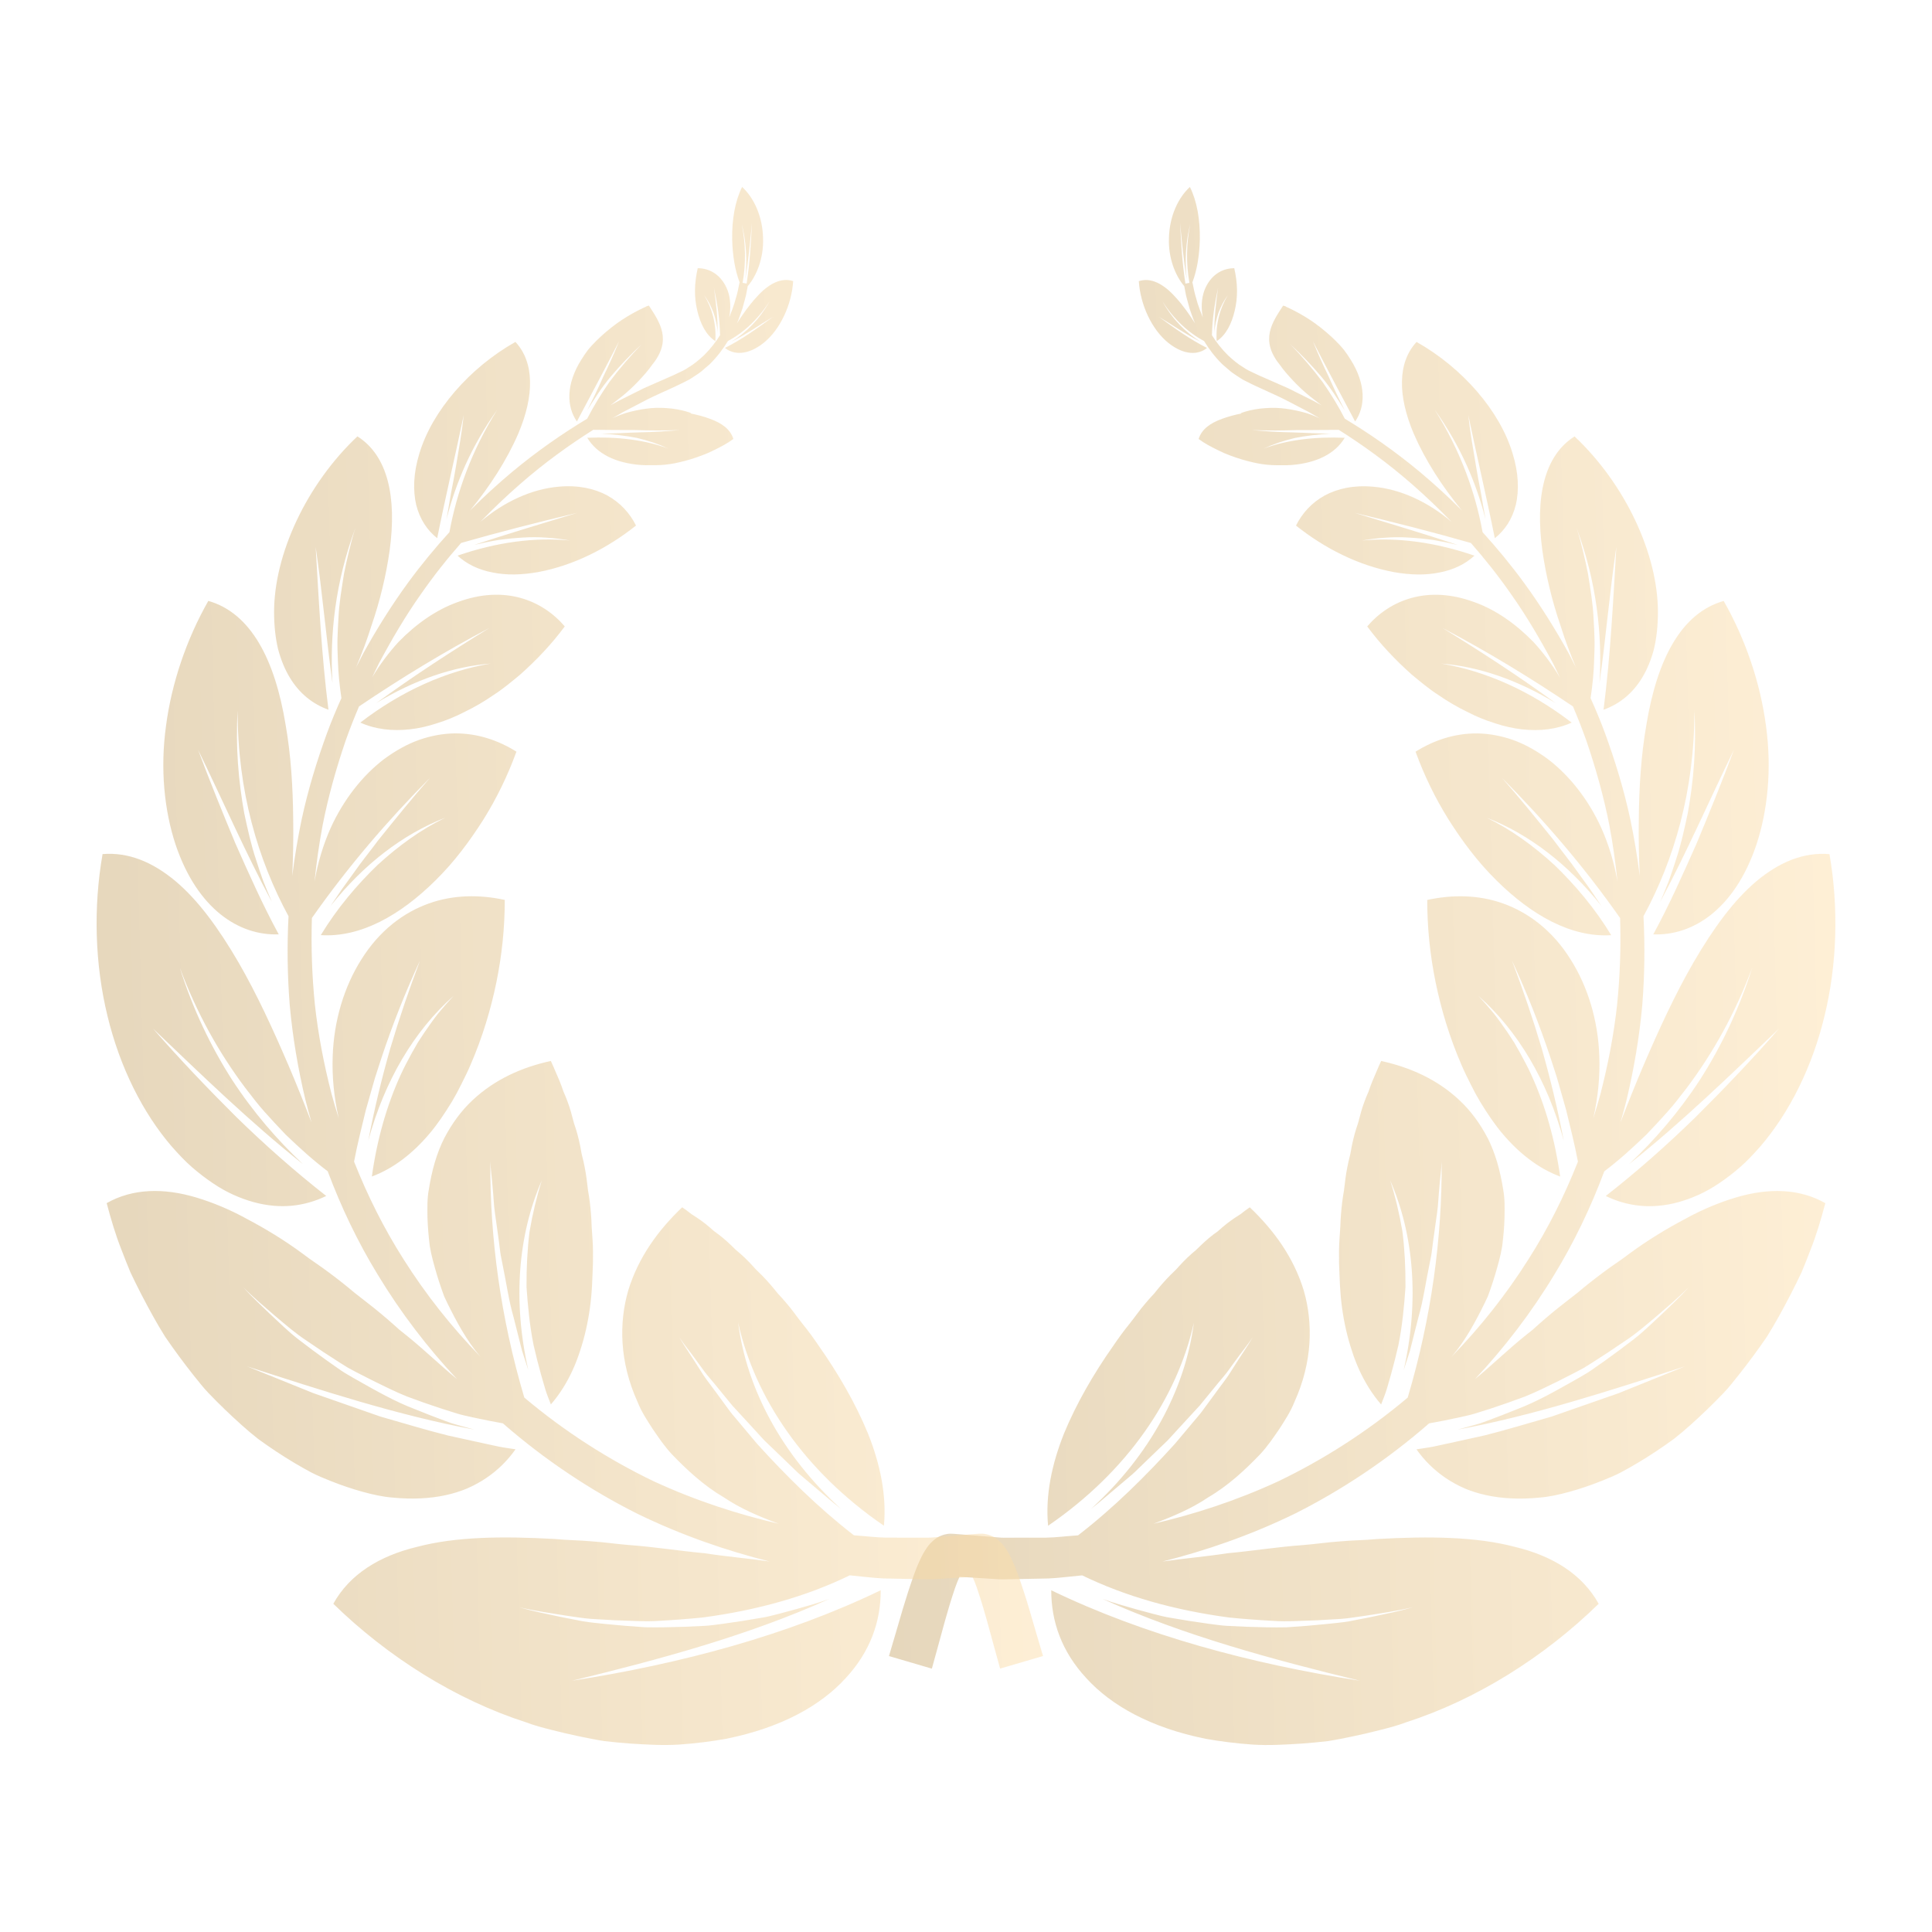
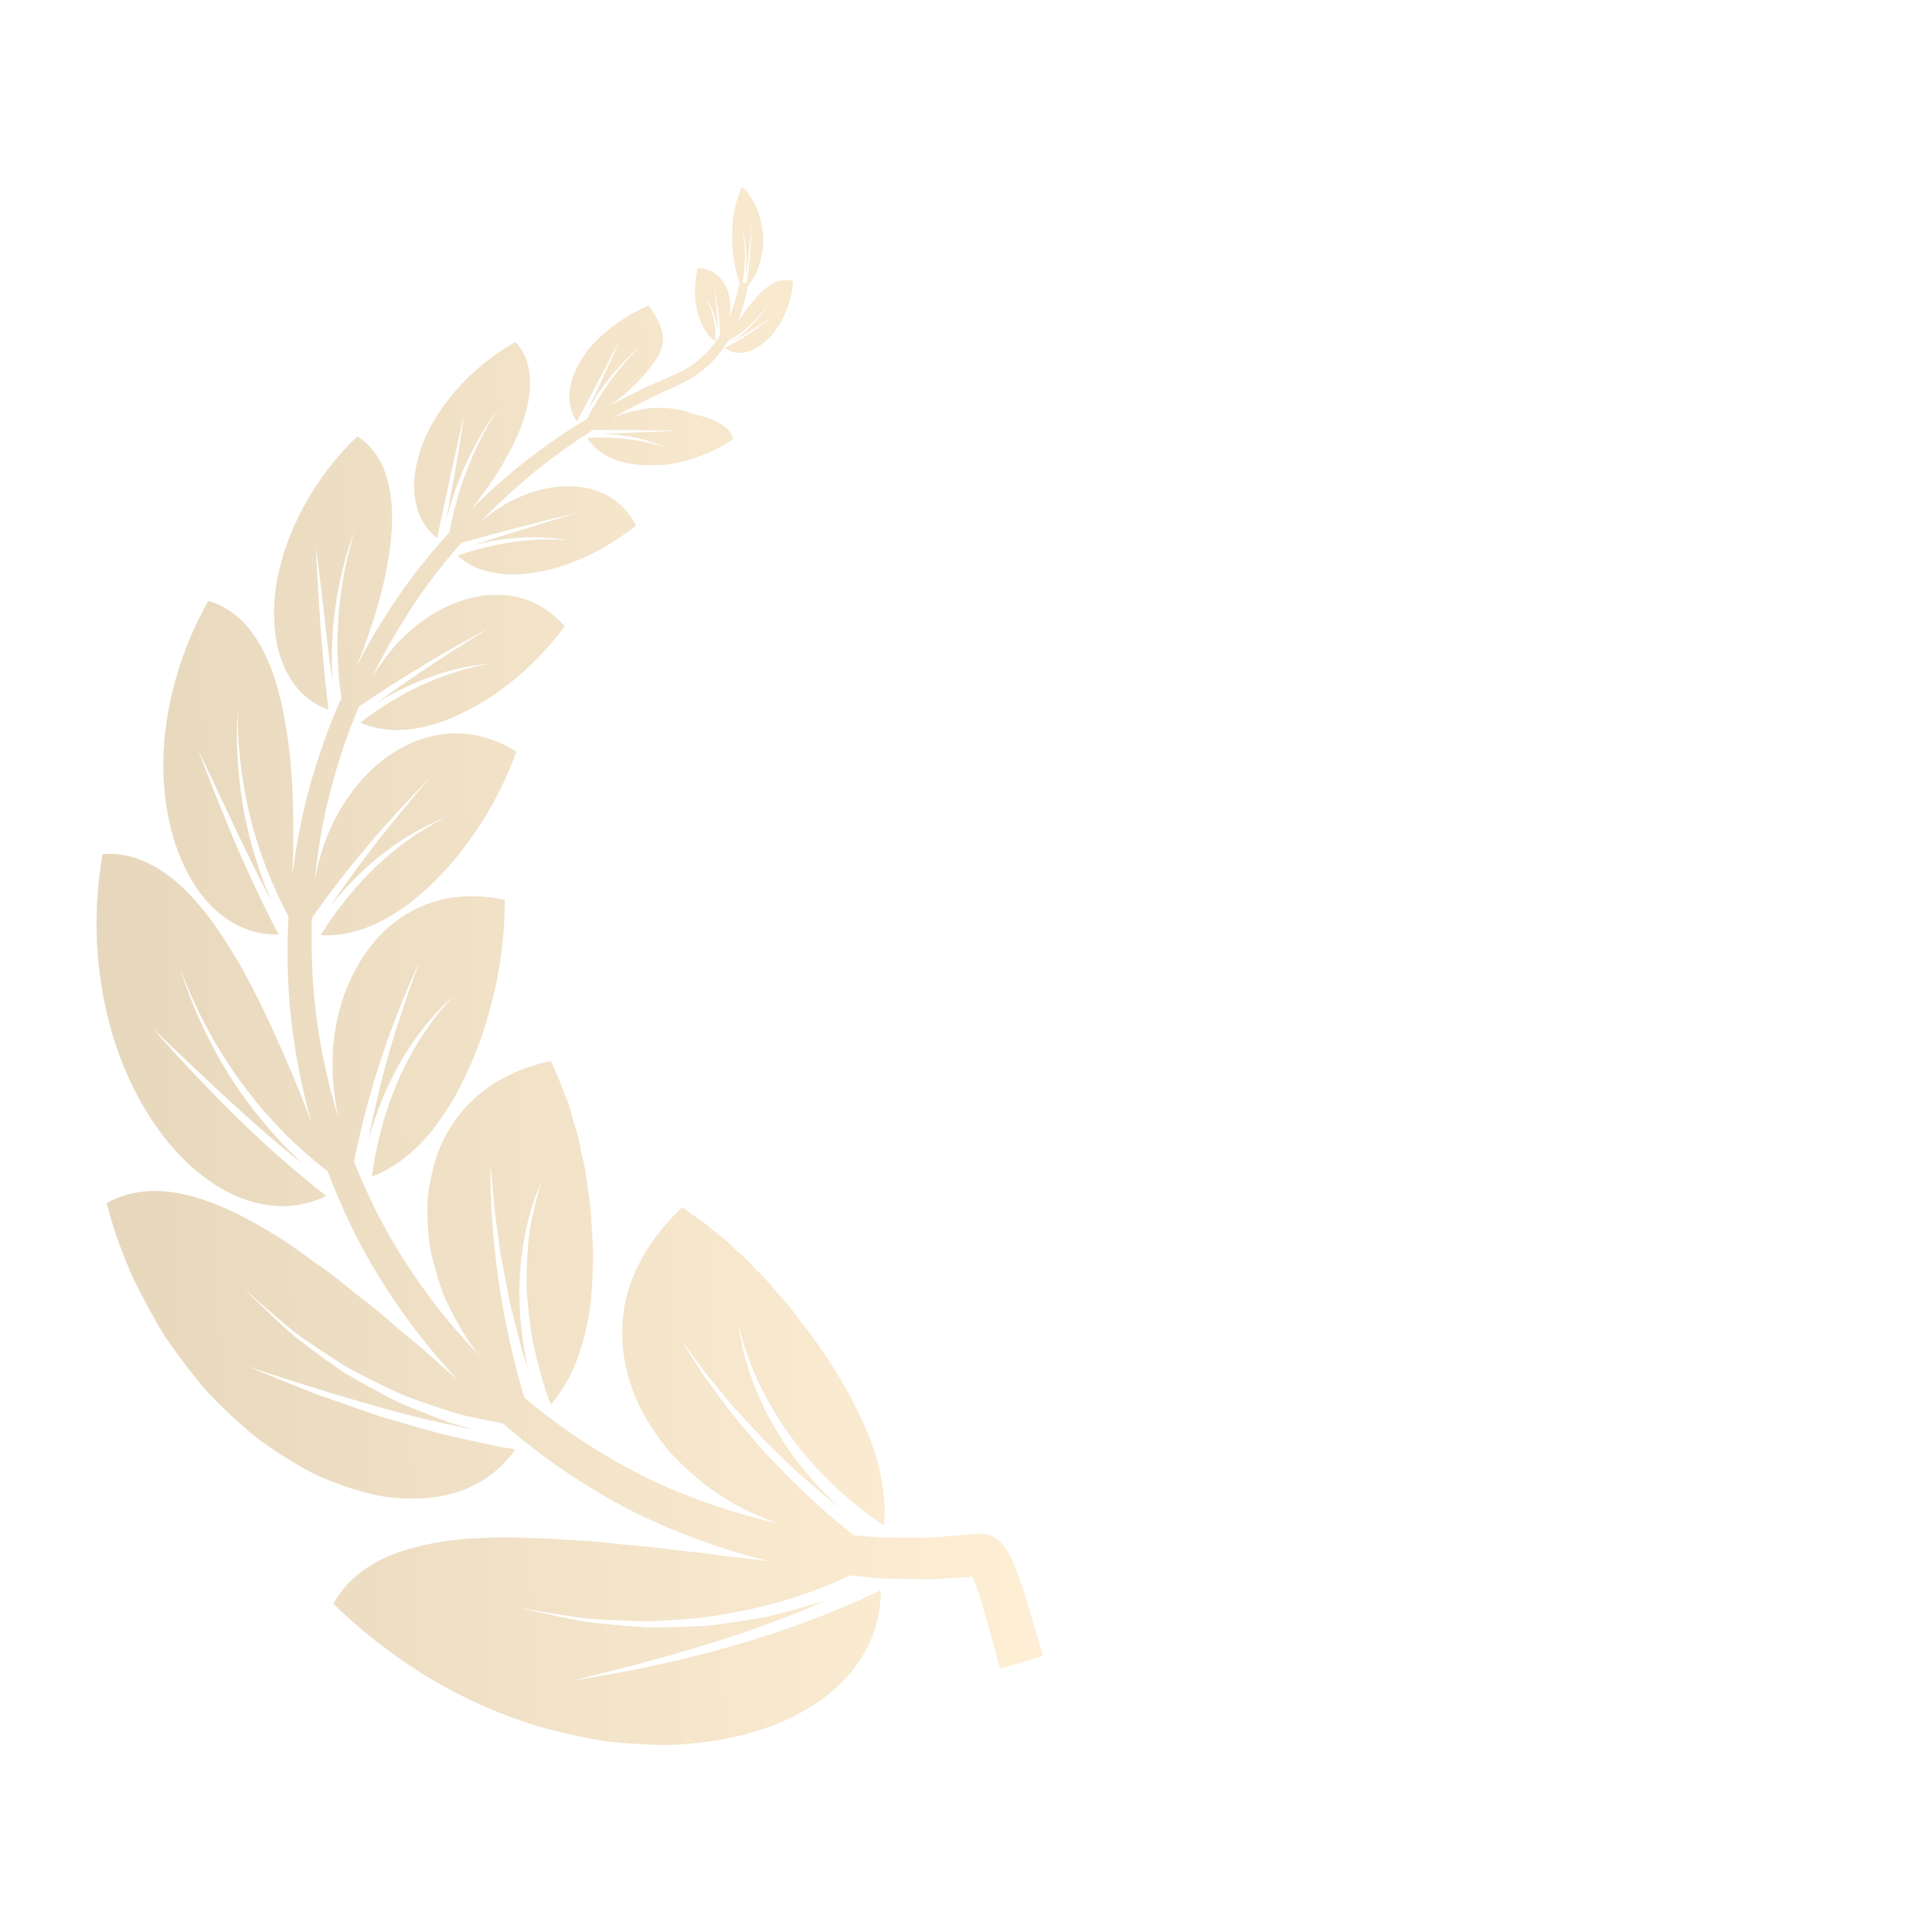
<svg xmlns="http://www.w3.org/2000/svg" width="80" height="80" viewBox="0 0 80 80" fill="none">
-   <path fill-rule="evenodd" clip-rule="evenodd" d="M71.88 49.585C71.204 49.787 70.478 50.085 69.759 50.483C69.022 50.874 68.24 51.343 67.477 51.906C67.134 52.172 66.738 52.42 66.38 52.693C66.016 52.963 65.661 53.243 65.317 53.534C64.962 53.818 64.586 54.094 64.237 54.389C64.061 54.536 63.887 54.685 63.715 54.837L63.46 55.066L63.187 55.283C62.461 55.863 61.805 56.507 61.084 57.1C61.08 57.104 61.075 57.109 61.07 57.113C62.294 55.807 63.41 54.354 64.363 52.776C65.185 51.431 65.872 49.993 66.43 48.502C67.034 48.047 67.597 47.536 68.172 46.982C68.459 46.684 68.746 46.375 69.034 46.052C69.325 45.731 69.581 45.387 69.855 45.035C70.918 43.62 71.852 41.962 72.557 40.065C72.011 41.804 71.262 43.349 70.397 44.703C69.516 46.055 68.513 47.211 67.46 48.201C69.635 46.476 71.664 44.5 73.663 42.595C72.567 43.854 71.395 45.08 70.219 46.25C69.024 47.417 67.778 48.517 66.492 49.523C66.93 49.737 67.404 49.877 67.911 49.927C68.412 49.976 68.936 49.931 69.487 49.782C70.036 49.631 70.621 49.381 71.184 48.996C71.47 48.806 71.758 48.585 72.049 48.333C72.338 48.081 72.61 47.791 72.891 47.472C74.085 46.085 75.037 44.199 75.549 42.071C76.068 39.947 76.143 37.594 75.754 35.367C74.68 35.28 73.684 35.695 72.738 36.483C71.799 37.271 70.954 38.425 70.121 39.858C69.352 41.19 68.696 42.623 68.065 44.09C67.729 44.877 67.408 45.676 67.1 46.481C67.192 46.165 67.277 45.847 67.357 45.529C67.661 44.247 67.882 42.947 68.001 41.642C68.101 40.403 68.116 39.165 68.053 37.94C69.316 35.612 70.166 32.753 70.161 29.426C70.25 30.934 70.124 32.36 69.886 33.678C69.743 34.342 69.609 34.973 69.402 35.586C69.304 35.892 69.207 36.191 69.1 36.483C68.984 36.776 68.866 37.063 68.745 37.344C69.852 35.278 70.795 33.1 71.798 31.049C71.316 32.342 70.785 33.648 70.252 34.928C69.681 36.212 69.122 37.472 68.459 38.69C70.09 38.755 71.826 37.655 72.728 34.98C73.202 33.548 73.37 31.824 73.126 30.059C72.894 28.292 72.285 26.483 71.374 24.884C69.621 25.381 68.618 27.297 68.174 30.009C67.951 31.279 67.871 32.605 67.859 33.951C67.847 34.72 67.863 35.494 67.898 36.268C67.799 35.481 67.671 34.703 67.51 33.938C67.246 32.699 66.877 31.502 66.456 30.349C66.275 29.858 66.074 29.38 65.863 28.91C65.938 28.399 65.996 27.871 66.01 27.336C66.02 27.052 66.033 26.758 66.026 26.467C66.018 26.177 66.004 25.882 65.985 25.581C65.957 24.975 65.853 24.379 65.754 23.746C65.694 23.436 65.621 23.126 65.545 22.809C65.469 22.491 65.386 22.169 65.281 21.854C66.118 24.112 66.353 26.287 66.233 28.281C66.497 26.391 66.657 24.482 66.929 22.652C66.797 24.886 66.688 27.142 66.399 29.389C67.038 29.161 67.601 28.724 68 28.058C68.202 27.724 68.367 27.331 68.486 26.879C68.592 26.432 68.649 25.926 68.651 25.361C68.656 22.954 67.309 20.061 65.2 18.071C63.942 18.866 63.563 20.581 63.867 22.804C64.013 23.826 64.266 24.885 64.622 25.919C64.801 26.497 65.018 27.065 65.252 27.628C65.156 27.438 65.059 27.247 64.961 27.06C64.39 26.026 63.774 25.048 63.112 24.14C62.563 23.39 61.985 22.691 61.391 22.037C61.09 20.394 60.477 18.664 59.408 16.966C60.48 18.466 61.134 20.009 61.513 21.507C61.448 21.138 61.385 20.772 61.322 20.41C61.251 20.051 61.184 19.691 61.123 19.329C61.062 18.967 61.002 18.609 60.943 18.255C60.886 17.901 60.837 17.545 60.799 17.19C61.146 18.862 61.552 20.566 61.897 22.286C62.313 21.957 62.62 21.495 62.768 20.9C62.903 20.317 62.886 19.594 62.635 18.782C62.109 17.017 60.556 15.229 58.657 14.159C58.262 14.585 58.063 15.146 58.053 15.786C58.036 16.437 58.206 17.17 58.543 17.966C59.022 19.067 59.717 20.143 60.531 21.134C59.959 20.562 59.376 20.03 58.793 19.542C57.751 18.673 56.7 17.949 55.685 17.337C55.424 16.826 55.12 16.329 54.767 15.821C54.38 15.301 53.886 14.724 53.434 14.261C53.861 14.651 54.326 15.139 54.708 15.592C55.094 16.05 55.396 16.532 55.682 16.991C55.444 16.524 55.218 16.05 55.007 15.572C54.779 15.104 54.564 14.626 54.369 14.137C54.942 15.265 55.525 16.34 56.113 17.454C56.543 16.836 56.568 15.914 55.933 14.902C55.85 14.765 55.757 14.629 55.656 14.495C55.55 14.362 55.428 14.233 55.301 14.106C55.047 13.854 54.753 13.607 54.449 13.386C54.185 13.197 53.902 13.025 53.608 12.873L53.386 12.762L53.257 12.704L53.247 12.695C53.241 12.69 53.234 12.685 53.226 12.682C53.197 12.668 53.159 12.669 53.132 12.654C52.695 13.33 52.15 14.07 52.996 15.107C53.158 15.339 53.343 15.547 53.552 15.769C53.761 15.992 53.985 16.201 54.222 16.395C54.385 16.523 54.549 16.653 54.716 16.779C54.598 16.714 54.479 16.649 54.362 16.587C54.006 16.409 53.661 16.237 53.328 16.071C52.992 15.923 52.668 15.781 52.356 15.644C52.204 15.578 52.04 15.506 51.907 15.44C51.768 15.374 51.63 15.313 51.511 15.227C51.257 15.078 51.043 14.894 50.848 14.713C50.572 14.44 50.356 14.156 50.184 13.88C50.198 13.212 50.295 12.576 50.435 11.929C50.349 12.566 50.277 13.158 50.284 13.791C50.295 13.495 50.371 13.2 50.456 12.945C50.558 12.679 50.681 12.444 50.835 12.234C50.522 12.755 50.333 13.399 50.38 14.126C50.768 13.877 50.999 13.402 51.125 12.873C51.265 12.3 51.25 11.723 51.108 11.106C50.611 11.107 50.112 11.384 49.866 12.04C49.749 12.368 49.731 12.757 49.805 13.14C49.717 12.93 49.647 12.734 49.592 12.567C49.507 12.286 49.449 12.068 49.423 11.917C49.391 11.768 49.375 11.691 49.375 11.691C49.567 11.182 49.666 10.582 49.682 9.913C49.696 9.092 49.562 8.322 49.271 7.743C48.804 8.168 48.421 8.933 48.403 9.873C48.376 10.665 48.654 11.402 49.038 11.849C49.038 11.849 49.053 11.93 49.083 12.086C49.106 12.244 49.177 12.471 49.256 12.77C49.303 12.917 49.365 13.079 49.429 13.259C49.445 13.302 49.468 13.348 49.487 13.392C49.241 13.008 48.982 12.639 48.686 12.318C48.181 11.745 47.647 11.477 47.156 11.643C47.219 12.621 47.693 13.651 48.385 14.203C49.037 14.722 49.626 14.701 49.98 14.407C49.28 14.057 48.626 13.583 47.992 13.122C48.268 13.287 48.551 13.466 48.826 13.643C49.12 13.816 49.393 13.995 49.7 14.143C49.104 13.774 48.549 13.222 48.136 12.48C48.607 13.224 49.219 13.785 49.857 14.12C50.051 14.435 50.293 14.768 50.614 15.084C50.726 15.181 50.841 15.28 50.959 15.381C51.081 15.478 51.219 15.559 51.354 15.652C51.489 15.745 51.647 15.807 51.797 15.888C51.943 15.963 52.096 16.027 52.249 16.1C52.556 16.244 52.884 16.383 53.207 16.547C53.528 16.714 53.86 16.887 54.203 17.066C54.346 17.146 54.491 17.23 54.637 17.315C54.39 17.205 54.141 17.107 53.883 17.048C53.597 16.976 53.312 16.926 53.035 16.901C52.757 16.877 52.459 16.889 52.184 16.919C51.888 16.955 51.618 17.018 51.378 17.106C51.447 17.136 51.397 17.114 51.412 17.121L51.411 17.121L51.41 17.121L51.406 17.122L51.399 17.123L51.385 17.126L51.358 17.132L51.303 17.143L51.195 17.167C51.124 17.185 51.054 17.202 50.986 17.22C50.849 17.257 50.719 17.299 50.597 17.345C50.115 17.52 49.76 17.769 49.633 18.177C49.874 18.358 50.139 18.497 50.408 18.628L50.611 18.725L50.698 18.765L50.928 18.857C51.238 18.974 51.554 19.071 51.871 19.143C52.136 19.207 52.391 19.244 52.66 19.258C52.793 19.266 52.926 19.264 53.063 19.263C53.201 19.267 53.339 19.265 53.476 19.255C54.507 19.174 55.289 18.79 55.681 18.128C54.46 18.075 53.284 18.215 52.322 18.577C52.722 18.392 53.155 18.246 53.621 18.135C54.087 18.043 54.579 17.988 55.097 17.955C54.563 17.956 54.032 17.916 53.499 17.904C52.961 17.893 52.473 17.866 51.845 17.809C52.549 17.834 53.086 17.828 53.705 17.809C54.276 17.814 54.858 17.801 55.433 17.798C56.427 18.424 57.456 19.164 58.468 20.049C59.018 20.53 59.566 21.05 60.104 21.608C59.144 20.787 57.981 20.246 56.859 20.154C56.062 20.081 55.383 20.23 54.852 20.518C54.312 20.817 53.919 21.252 53.664 21.763C54.847 22.704 56.237 23.412 57.713 23.689C58.398 23.81 59.028 23.825 59.604 23.706C60.165 23.601 60.663 23.369 61.053 23.009C59.445 22.455 57.868 22.241 56.408 22.381C56.713 22.326 57.027 22.288 57.349 22.266C57.674 22.241 58.001 22.238 58.327 22.259C58.656 22.277 58.993 22.31 59.336 22.356C59.67 22.412 60.01 22.482 60.357 22.563C58.964 22.101 57.556 21.682 56.101 21.238C57.724 21.626 59.321 22.029 60.907 22.484C61.487 23.146 62.05 23.853 62.578 24.613C63.208 25.504 63.776 26.472 64.315 27.481C64.41 27.67 64.502 27.863 64.594 28.056C64.277 27.522 63.902 27.026 63.497 26.583C62.765 25.832 61.932 25.246 61.045 24.932C59.126 24.223 57.561 24.833 56.614 25.939C57.152 26.667 57.78 27.331 58.462 27.937C58.818 28.23 59.164 28.523 59.556 28.776C59.934 29.037 60.334 29.273 60.757 29.478C61.137 29.675 61.525 29.832 61.911 29.951C62.283 30.075 62.657 30.159 63.024 30.201C63.762 30.282 64.459 30.202 65.08 29.922C63.363 28.601 61.506 27.785 59.69 27.479C61.251 27.602 62.865 28.167 64.408 29.108C62.889 28 61.34 26.995 59.737 26.006C61.598 26.985 63.38 28.07 65.133 29.252C65.333 29.724 65.523 30.203 65.696 30.694C66.079 31.818 66.407 32.981 66.642 34.179C66.786 34.943 66.895 35.719 66.975 36.501C66.84 35.723 66.614 34.966 66.3 34.27C65.772 33.114 65.004 32.132 64.11 31.444C63.614 31.077 63.125 30.807 62.631 30.633C62.132 30.461 61.647 30.378 61.182 30.369C60.238 30.359 59.369 30.653 58.615 31.126C58.972 32.106 59.425 33.043 59.983 33.937C60.549 34.828 61.184 35.687 61.974 36.464C63.423 37.896 65.06 38.826 66.717 38.724C66.043 37.61 65.217 36.64 64.37 35.822C63.484 35.01 62.564 34.349 61.567 33.862C63.316 34.541 64.95 35.799 66.31 37.513C66.152 37.281 65.995 37.047 65.836 36.812C65.671 36.584 65.505 36.355 65.339 36.126C65.023 35.669 64.657 35.228 64.331 34.785C63.627 33.908 62.931 33.05 62.191 32.206C63.954 33.981 65.595 35.891 67.085 38.014C67.122 39.202 67.083 40.399 66.962 41.593C66.826 42.843 66.585 44.082 66.271 45.301C66.179 45.638 66.08 45.972 65.975 46.304C66.168 45.451 66.256 44.582 66.224 43.738C66.175 42.253 65.745 40.852 65.039 39.734C64.287 38.525 63.277 37.781 62.245 37.413C61.218 37.042 60.119 37.043 59.099 37.265C59.099 38.403 59.212 39.526 59.443 40.662C59.675 41.798 60.02 42.95 60.524 44.112C60.637 44.379 60.772 44.644 60.897 44.897C61.02 45.149 61.154 45.395 61.297 45.634C61.591 46.114 61.884 46.553 62.224 46.953C62.561 47.353 62.933 47.711 63.33 48.01C63.721 48.307 64.146 48.548 64.603 48.718C64.39 47.191 63.988 45.78 63.415 44.522C63.274 44.208 63.107 43.901 62.948 43.607L62.701 43.173C62.611 43.03 62.518 42.89 62.426 42.752C62.239 42.478 62.051 42.215 61.853 41.962C61.644 41.708 61.432 41.466 61.215 41.235C62.852 42.686 64.074 44.743 64.751 47.23C64.498 45.916 64.192 44.648 63.838 43.409C63.469 42.168 63.057 40.961 62.606 39.773C63.211 41.075 63.748 42.427 64.213 43.832C64.321 44.181 64.452 44.54 64.548 44.896C64.651 45.259 64.753 45.62 64.855 45.98C65.022 46.671 65.204 47.385 65.339 48.101C64.777 49.523 64.093 50.888 63.282 52.157C62.356 53.622 61.285 54.965 60.117 56.168C60.686 55.502 61.1 54.721 61.473 53.967L61.608 53.681L61.716 53.381C61.785 53.181 61.85 52.981 61.91 52.783C62.026 52.384 62.139 51.998 62.203 51.6C62.255 51.196 62.288 50.799 62.299 50.412C62.304 50.022 62.316 49.657 62.246 49.272C62.118 48.455 61.916 47.751 61.606 47.134C61.278 46.508 60.896 45.991 60.431 45.556C59.504 44.687 58.379 44.193 57.191 43.933C57.059 44.209 56.952 44.492 56.827 44.772C56.769 44.914 56.716 45.057 56.668 45.202C56.606 45.341 56.548 45.481 56.496 45.624C56.389 45.908 56.311 46.207 56.234 46.507C56.133 46.793 56.051 47.09 55.987 47.398C55.951 47.55 55.935 47.716 55.895 47.865C55.856 48.015 55.821 48.168 55.791 48.325C55.727 48.635 55.691 48.966 55.651 49.297C55.594 49.613 55.553 49.943 55.527 50.286C55.514 50.458 55.505 50.632 55.499 50.81C55.493 50.986 55.471 51.15 55.464 51.326C55.445 51.647 55.44 51.97 55.447 52.295C55.453 52.619 55.477 52.948 55.486 53.249C55.519 53.864 55.602 54.477 55.737 55.067C55.805 55.362 55.886 55.653 55.979 55.932C56.066 56.207 56.169 56.474 56.287 56.733C56.523 57.249 56.821 57.73 57.189 58.156C57.267 57.95 57.35 57.756 57.415 57.547L57.597 56.918C57.712 56.503 57.815 56.096 57.906 55.697C58.07 54.88 58.145 54.058 58.198 53.297C58.203 52.494 58.163 51.731 58.074 51.006C57.946 50.252 57.775 49.541 57.564 48.877C58.547 51.124 58.776 53.86 58.124 56.733L58.298 56.195L58.384 55.929L58.454 55.65C58.546 55.287 58.638 54.922 58.731 54.555C58.934 53.855 59.037 53.093 59.184 52.389C59.217 52.21 59.26 52.04 59.284 51.856C59.307 51.674 59.331 51.492 59.354 51.309C59.404 50.955 59.453 50.598 59.504 50.239C59.557 49.888 59.564 49.512 59.602 49.159C59.627 48.798 59.682 48.456 59.696 48.094C59.716 51.251 59.276 54.551 58.29 57.872C56.596 59.299 54.773 60.451 52.941 61.333C51.183 62.147 49.429 62.708 47.763 63.095C48.564 62.795 49.34 62.47 50.029 62.002C50.853 61.521 51.555 60.869 52.171 60.227C52.477 59.903 52.734 59.521 52.978 59.166C53.214 58.796 53.441 58.455 53.601 58.049C54.355 56.388 54.37 54.772 53.988 53.443C53.568 52.062 52.745 50.939 51.751 49.992C51.62 50.081 51.494 50.174 51.372 50.273C51.239 50.359 51.105 50.442 50.978 50.535C50.85 50.627 50.727 50.724 50.607 50.827L50.429 50.983L50.238 51.123C49.986 51.312 49.756 51.535 49.524 51.761C49.278 51.962 49.044 52.186 48.819 52.435C48.71 52.567 48.588 52.673 48.471 52.79C48.354 52.908 48.239 53.031 48.125 53.161C48.012 53.289 47.901 53.428 47.79 53.565C47.673 53.688 47.557 53.817 47.444 53.952C47.214 54.215 46.998 54.531 46.771 54.816C46.542 55.096 46.319 55.401 46.099 55.726C45.279 56.889 44.564 58.131 44.058 59.359C43.558 60.611 43.279 61.919 43.399 63.178C46.694 60.924 48.747 57.874 49.436 54.77C49.079 57.519 47.625 60.248 45.18 62.477C45.518 62.22 45.843 61.927 46.165 61.66L46.643 61.256C46.802 61.124 46.958 60.992 47.109 60.839C47.406 60.553 47.705 60.265 48.005 59.975C48.151 59.83 48.301 59.704 48.44 59.547C48.579 59.396 48.718 59.243 48.858 59.09C49.128 58.797 49.4 58.501 49.675 58.204C49.928 57.894 50.183 57.583 50.44 57.269C50.565 57.115 50.695 56.974 50.815 56.814C50.932 56.653 51.05 56.492 51.168 56.329C51.399 56.005 51.644 55.713 51.865 55.386C51.641 55.77 51.391 56.121 51.15 56.507C51.027 56.694 50.909 56.897 50.778 57.078C50.644 57.259 50.511 57.439 50.378 57.618C50.241 57.804 50.106 57.989 49.97 58.173C49.834 58.363 49.695 58.552 49.546 58.72C49.244 59.079 48.944 59.435 48.647 59.79C47.458 61.101 46.129 62.426 44.641 63.575C44.614 63.576 44.586 63.58 44.559 63.582C44.135 63.61 43.723 63.664 43.321 63.671C42.918 63.672 42.527 63.672 42.148 63.672C41.958 63.673 41.772 63.673 41.589 63.674C41.406 63.675 41.226 63.648 41.05 63.637C40.697 63.609 40.357 63.581 40.031 63.555C39.867 63.542 39.708 63.529 39.551 63.517L39.492 63.512C39.2 63.503 39.403 63.51 39.333 63.508L39.318 63.509L39.303 63.509C39.312 63.508 39.239 63.515 39.211 63.521C39.059 63.54 38.872 63.626 38.838 63.653C38.77 63.692 38.699 63.742 38.663 63.775C38.477 63.935 38.409 64.046 38.336 64.152C38.203 64.358 38.126 64.524 38.053 64.684C37.982 64.844 37.924 64.993 37.87 65.136C37.461 66.272 37.246 67.115 37.069 67.696C36.9 68.269 36.81 68.574 36.81 68.574L38.586 69.095C38.586 69.095 38.673 68.781 38.835 68.192C38.998 67.616 39.212 66.737 39.55 65.746C39.603 65.592 39.67 65.426 39.731 65.292L39.73 65.292L39.731 65.292L39.731 65.292C39.781 65.295 39.829 65.298 39.879 65.302C40.23 65.323 40.595 65.346 40.974 65.37C41.163 65.378 41.356 65.402 41.552 65.397C41.749 65.393 41.948 65.389 42.151 65.386C42.557 65.378 42.976 65.37 43.407 65.361C43.838 65.344 44.278 65.281 44.731 65.241C44.758 65.24 44.786 65.235 44.812 65.233C46.61 66.107 48.642 66.676 50.894 66.978C51.478 67.036 52.081 67.082 52.7 67.116C53.012 67.139 53.319 67.136 53.629 67.125C53.943 67.114 54.258 67.102 54.574 67.091C54.896 67.072 55.219 67.053 55.543 67.034C55.868 67.008 56.186 66.953 56.513 66.908C57.162 66.805 57.84 66.709 58.507 66.551C57.913 66.727 57.304 66.843 56.721 66.968C56.429 67.025 56.139 67.081 55.85 67.137C55.561 67.186 55.264 67.21 54.976 67.242C54.398 67.302 53.832 67.349 53.279 67.383C52.717 67.395 52.161 67.379 51.622 67.361C51.354 67.349 51.088 67.337 50.822 67.324C50.56 67.312 50.291 67.265 50.031 67.234C49.508 67.163 48.999 67.083 48.503 66.995C48.257 66.958 48.009 66.896 47.764 66.831C47.523 66.766 47.282 66.701 47.041 66.636C46.566 66.498 46.106 66.375 45.656 66.208C49.008 67.725 52.707 68.719 56.307 69.595C51.818 68.898 47.399 67.717 43.53 65.85C43.528 67.133 43.955 68.382 44.984 69.491C46.01 70.619 47.644 71.542 49.931 72.001C50.546 72.111 51.191 72.191 51.862 72.239C52.532 72.283 53.21 72.242 53.916 72.197C54.267 72.171 54.624 72.137 54.984 72.096C55.338 72.04 55.693 71.968 56.053 71.892C56.413 71.816 56.775 71.731 57.139 71.638C57.504 71.546 57.872 71.451 58.227 71.316C61.132 70.378 63.936 68.618 66.197 66.41C65.519 65.183 64.283 64.425 62.727 64.052C61.13 63.633 59.223 63.605 57.024 63.727C56.528 63.778 55.996 63.778 55.486 63.826C54.968 63.86 54.468 63.938 53.945 63.979C52.898 64.054 51.878 64.22 50.823 64.317C49.938 64.455 49.032 64.529 48.139 64.659C49.91 64.214 51.767 63.579 53.617 62.678C55.532 61.716 57.425 60.466 59.176 58.939C59.57 58.868 59.97 58.791 60.378 58.701C60.607 58.648 60.85 58.603 61.073 58.533C61.299 58.461 61.526 58.39 61.754 58.318C62.212 58.167 62.679 58.003 63.154 57.825C63.618 57.637 64.065 57.413 64.533 57.185C64.766 57.066 64.999 56.947 65.234 56.827L65.587 56.639L65.923 56.429C66.372 56.145 66.827 55.845 67.287 55.528C67.76 55.219 68.175 54.854 68.616 54.484C69.047 54.109 69.506 53.728 69.922 53.306C69.568 53.708 69.169 54.072 68.797 54.432C68.413 54.786 68.058 55.141 67.657 55.451C67.255 55.761 66.857 56.057 66.463 56.339C66.266 56.477 66.07 56.615 65.874 56.752C65.677 56.885 65.463 57.001 65.259 57.121C64.429 57.587 63.655 58.036 62.808 58.356C62.395 58.525 61.987 58.683 61.585 58.831L61.285 58.939L60.972 59.029L60.354 59.198C63.521 58.61 66.68 57.576 69.766 56.58C68.863 56.946 67.951 57.314 67.03 57.687C66.115 58.006 65.191 58.329 64.257 58.655C63.302 58.926 62.387 59.209 61.456 59.441C60.989 59.544 60.52 59.647 60.049 59.751C59.819 59.8 59.589 59.85 59.359 59.9C59.128 59.946 58.886 59.976 58.653 60.014C58.978 60.472 59.379 60.874 59.864 61.202C60.106 61.365 60.37 61.51 60.655 61.635C60.936 61.753 61.234 61.846 61.556 61.915C62.198 62.053 62.925 62.092 63.739 62.013C64.152 61.98 64.56 61.89 64.991 61.771C65.423 61.652 65.874 61.5 66.343 61.312C66.593 61.209 66.855 61.106 67.1 60.978C67.343 60.849 67.588 60.71 67.833 60.564C68.324 60.27 68.818 59.943 69.309 59.585C69.783 59.214 70.236 58.797 70.692 58.36C70.919 58.141 71.145 57.915 71.368 57.682C71.592 57.45 71.784 57.194 71.99 56.942C72.394 56.432 72.787 55.9 73.165 55.349C73.517 54.786 73.837 54.195 74.148 53.596C74.302 53.296 74.452 52.993 74.597 52.688C74.727 52.376 74.852 52.063 74.971 51.747C75.22 51.12 75.41 50.47 75.583 49.821C74.513 49.211 73.232 49.182 71.88 49.585ZM49.251 11.713L49.085 11.742C48.956 10.91 48.905 10.088 48.866 9.241C48.939 10.021 49.011 10.798 49.141 11.566C49.052 10.792 49.101 10.007 49.285 9.28C49.125 10.075 49.107 10.9 49.251 11.713Z" fill="url(#paint0_linear_305_435)" fill-opacity="0.5" />
-   <path fill-rule="evenodd" clip-rule="evenodd" d="M50.722 18.775L50.722 18.775C50.749 18.786 50.74 18.783 50.722 18.775Z" fill="url(#paint1_linear_305_435)" fill-opacity="0.5" />
-   <path fill-rule="evenodd" clip-rule="evenodd" d="M50.67 18.752L50.656 18.746L50.648 18.743L50.647 18.742C50.636 18.738 50.692 18.762 50.722 18.775L50.72 18.774L50.714 18.771L50.699 18.764L50.699 18.764L50.67 18.752Z" fill="url(#paint2_linear_305_435)" fill-opacity="0.5" />
  <path fill-rule="evenodd" clip-rule="evenodd" d="M4.417 49.819C4.589 50.469 4.78 51.119 5.028 51.746C5.148 52.062 5.273 52.375 5.402 52.687C5.547 52.992 5.697 53.295 5.851 53.595C6.163 54.194 6.482 54.784 6.835 55.347C7.213 55.898 7.605 56.431 8.009 56.941C8.215 57.193 8.408 57.449 8.631 57.681C8.854 57.913 9.08 58.14 9.307 58.359C9.764 58.796 10.216 59.212 10.69 59.584C11.182 59.942 11.675 60.269 12.166 60.562C12.411 60.709 12.656 60.847 12.9 60.977C13.145 61.105 13.406 61.208 13.657 61.311C14.126 61.499 14.577 61.651 15.008 61.77C15.44 61.889 15.848 61.979 16.261 62.012C17.074 62.091 17.802 62.052 18.444 61.914C18.765 61.844 19.064 61.752 19.345 61.633C19.63 61.509 19.893 61.364 20.136 61.2C20.621 60.873 21.022 60.471 21.347 60.012C21.113 59.974 20.871 59.945 20.641 59.898C20.41 59.849 20.18 59.799 19.951 59.749C19.479 59.646 19.01 59.542 18.543 59.44C17.612 59.208 16.697 58.924 15.742 58.654C14.809 58.328 13.884 58.005 12.97 57.685C12.048 57.313 11.136 56.944 10.233 56.579C13.319 57.575 16.479 58.609 19.645 59.197L19.027 59.028L18.715 58.938L18.414 58.83C18.013 58.682 17.605 58.524 17.192 58.355C16.344 58.035 15.571 57.586 14.74 57.12C14.537 56.999 14.322 56.884 14.125 56.751C13.93 56.614 13.734 56.476 13.537 56.338C13.142 56.056 12.744 55.76 12.343 55.45C11.941 55.14 11.586 54.785 11.202 54.431C10.83 54.071 10.432 53.707 10.078 53.305C10.493 53.727 10.953 54.108 11.383 54.483C11.824 54.853 12.239 55.218 12.713 55.526C13.172 55.844 13.627 56.144 14.076 56.428L14.412 56.637L14.765 56.826C15 56.946 15.234 57.065 15.467 57.184C15.934 57.412 16.381 57.636 16.846 57.824C17.32 58.002 17.787 58.166 18.245 58.316C18.473 58.388 18.7 58.46 18.927 58.532C19.15 58.602 19.393 58.646 19.621 58.7C20.03 58.789 20.43 58.867 20.824 58.938C22.574 60.465 24.467 61.715 26.383 62.677C28.233 63.578 30.089 64.212 31.861 64.657C30.968 64.528 30.061 64.454 29.177 64.316C28.122 64.219 27.102 64.053 26.054 63.977C25.532 63.937 25.032 63.858 24.514 63.825C24.003 63.777 23.471 63.777 22.976 63.726C20.776 63.604 18.87 63.631 17.273 64.051C15.717 64.424 14.48 65.182 13.802 66.409C16.064 68.616 18.868 70.377 21.773 71.315C22.127 71.45 22.496 71.545 22.86 71.637C23.224 71.73 23.587 71.814 23.946 71.891C24.306 71.967 24.661 72.038 25.016 72.094C25.376 72.136 25.732 72.17 26.084 72.196C26.79 72.241 27.468 72.282 28.137 72.238C28.808 72.19 29.454 72.11 30.068 71.999C32.356 71.541 33.989 70.618 35.016 69.49C36.044 68.381 36.472 67.132 36.469 65.849C32.601 67.716 28.181 68.897 23.692 69.594C27.292 68.718 30.991 67.724 34.343 66.207C33.893 66.374 33.434 66.497 32.958 66.635C32.718 66.7 32.477 66.764 32.235 66.829C31.99 66.895 31.742 66.957 31.496 66.994C31.001 67.082 30.491 67.162 29.969 67.233C29.709 67.264 29.439 67.311 29.177 67.323C28.912 67.335 28.645 67.348 28.378 67.36C27.839 67.377 27.283 67.394 26.721 67.382C26.168 67.347 25.602 67.301 25.023 67.241C24.735 67.209 24.439 67.185 24.149 67.136C23.86 67.08 23.57 67.024 23.279 66.967C22.695 66.841 22.087 66.725 21.493 66.55C22.159 66.708 22.837 66.803 23.486 66.907C23.814 66.952 24.131 67.007 24.456 67.033C24.781 67.052 25.104 67.071 25.426 67.09C25.742 67.101 26.057 67.113 26.37 67.124C26.68 67.134 26.987 67.138 27.299 67.115C27.919 67.081 28.521 67.034 29.106 66.976C31.357 66.675 33.389 66.106 35.187 65.232C35.214 65.234 35.242 65.238 35.269 65.24C35.722 65.28 36.162 65.343 36.593 65.36C37.024 65.368 37.442 65.377 37.848 65.385C38.051 65.388 38.251 65.392 38.447 65.396C38.644 65.401 38.836 65.377 39.026 65.369C39.404 65.345 39.769 65.322 40.12 65.3C40.171 65.297 40.218 65.294 40.269 65.291L40.268 65.29L40.269 65.291C40.269 65.291 40.269 65.291 40.269 65.291C40.33 65.425 40.396 65.591 40.449 65.744C40.788 66.736 41.001 67.614 41.164 68.191C41.327 68.779 41.413 69.093 41.413 69.093L43.19 68.573C43.19 68.573 43.099 68.268 42.93 67.695C42.753 67.114 42.538 66.27 42.129 65.135C42.075 64.991 42.017 64.843 41.946 64.683C41.873 64.522 41.797 64.356 41.664 64.15C41.59 64.045 41.522 63.933 41.337 63.774C41.301 63.741 41.229 63.691 41.161 63.652C41.127 63.625 40.94 63.539 40.789 63.52C40.76 63.514 40.687 63.507 40.696 63.508L40.681 63.508L40.666 63.507C40.597 63.509 40.8 63.502 40.507 63.511L40.448 63.515C40.292 63.528 40.132 63.541 39.969 63.553C39.642 63.58 39.302 63.608 38.949 63.636C38.773 63.647 38.594 63.673 38.41 63.672C38.227 63.672 38.041 63.672 37.852 63.671C37.472 63.671 37.081 63.67 36.679 63.67C36.276 63.663 35.864 63.609 35.44 63.58C35.413 63.579 35.386 63.575 35.359 63.574C33.871 62.424 32.542 61.1 31.353 59.789C31.055 59.434 30.756 59.078 30.454 58.718C30.304 58.551 30.166 58.362 30.029 58.172C29.894 57.988 29.758 57.803 29.622 57.617C29.489 57.437 29.355 57.257 29.221 57.077C29.09 56.896 28.973 56.692 28.849 56.505C28.609 56.12 28.358 55.768 28.135 55.385C28.355 55.712 28.6 56.003 28.831 56.328C28.95 56.49 29.067 56.652 29.184 56.813C29.305 56.973 29.435 57.114 29.56 57.268C29.817 57.582 30.072 57.893 30.325 58.202C30.599 58.5 30.871 58.796 31.142 59.089C31.281 59.242 31.421 59.394 31.559 59.546C31.698 59.703 31.849 59.829 31.994 59.974C32.295 60.264 32.594 60.551 32.891 60.838C33.041 60.991 33.198 61.123 33.356 61.254L33.834 61.658C34.157 61.925 34.482 62.218 34.819 62.476C32.375 60.247 30.921 57.517 30.564 54.768C31.253 57.873 33.305 60.922 36.601 63.176C36.72 61.918 36.442 60.609 35.941 59.358C35.436 58.13 34.72 56.888 33.901 55.725C33.681 55.399 33.457 55.095 33.229 54.815C33.002 54.529 32.786 54.213 32.556 53.951C32.442 53.816 32.327 53.687 32.21 53.564C32.098 53.427 31.988 53.288 31.874 53.16C31.761 53.03 31.646 52.907 31.529 52.789C31.412 52.672 31.29 52.566 31.181 52.433C30.956 52.185 30.722 51.961 30.475 51.76C30.244 51.533 30.013 51.311 29.761 51.122L29.571 50.982L29.392 50.826C29.273 50.723 29.149 50.626 29.022 50.534C28.895 50.441 28.76 50.358 28.628 50.272C28.505 50.173 28.379 50.08 28.248 49.991C27.255 50.938 26.432 52.061 26.012 53.442C25.629 54.771 25.645 56.386 26.399 58.048C26.558 58.454 26.786 58.795 27.022 59.164C27.266 59.52 27.522 59.902 27.829 60.226C28.445 60.868 29.147 61.52 29.971 62.001C30.66 62.469 31.436 62.794 32.237 63.093C30.57 62.707 28.816 62.145 27.059 61.332C25.227 60.45 23.404 59.297 21.71 57.87C20.724 54.55 20.284 51.25 20.304 48.093C20.318 48.455 20.372 48.796 20.398 49.157C20.436 49.511 20.443 49.887 20.496 50.237C20.546 50.597 20.596 50.953 20.646 51.307C20.669 51.491 20.692 51.673 20.716 51.855C20.74 52.038 20.783 52.208 20.816 52.388C20.962 53.092 21.066 53.854 21.269 54.554C21.362 54.921 21.454 55.286 21.545 55.649L21.616 55.928L21.702 56.194L21.876 56.732C21.224 53.859 21.453 51.123 22.436 48.875C22.225 49.54 22.055 50.251 21.926 51.005C21.837 51.729 21.797 52.492 21.802 53.296C21.855 54.057 21.93 54.879 22.094 55.696C22.185 56.095 22.288 56.502 22.403 56.917L22.585 57.545C22.65 57.755 22.733 57.949 22.811 58.154C23.179 57.729 23.477 57.248 23.713 56.731C23.831 56.473 23.933 56.205 24.021 55.931C24.114 55.651 24.195 55.361 24.262 55.066C24.397 54.475 24.481 53.863 24.514 53.248C24.523 52.947 24.547 52.617 24.553 52.293C24.56 51.969 24.555 51.645 24.536 51.324C24.528 51.149 24.507 50.985 24.5 50.808C24.495 50.631 24.486 50.456 24.473 50.285C24.447 49.942 24.407 49.612 24.349 49.295C24.31 48.965 24.273 48.634 24.209 48.324C24.179 48.167 24.144 48.014 24.105 47.864C24.065 47.714 24.049 47.549 24.013 47.397C23.949 47.089 23.867 46.792 23.766 46.506C23.689 46.206 23.611 45.907 23.504 45.623C23.452 45.48 23.394 45.34 23.332 45.201C23.284 45.056 23.231 44.912 23.174 44.771C23.048 44.491 22.941 44.208 22.809 43.932C21.622 44.191 20.497 44.686 19.569 45.555C19.105 45.99 18.722 46.507 18.394 47.133C18.084 47.75 17.882 48.454 17.754 49.27C17.684 49.656 17.697 50.021 17.701 50.411C17.713 50.798 17.745 51.195 17.797 51.599C17.861 51.997 17.974 52.382 18.09 52.782C18.15 52.98 18.215 53.18 18.285 53.38L18.392 53.68L18.527 53.965C18.9 54.72 19.314 55.5 19.883 56.167C18.715 54.964 17.644 53.621 16.718 52.156C15.908 50.887 15.223 49.521 14.661 48.1C14.796 47.384 14.978 46.67 15.145 45.978C15.247 45.619 15.349 45.258 15.452 44.895C15.548 44.539 15.679 44.18 15.787 43.831C16.252 42.425 16.789 41.074 17.394 39.771C16.943 40.96 16.532 42.166 16.162 43.408C15.808 44.646 15.502 45.915 15.25 47.229C15.926 44.742 17.148 42.685 18.785 41.234C18.569 41.465 18.356 41.707 18.147 41.961C17.949 42.213 17.761 42.476 17.575 42.751C17.482 42.889 17.389 43.029 17.299 43.172L17.052 43.605C16.893 43.899 16.727 44.207 16.585 44.521C16.012 45.779 15.61 47.19 15.398 48.717C15.854 48.547 16.279 48.305 16.671 48.009C17.067 47.71 17.439 47.351 17.776 46.952C18.116 46.551 18.409 46.113 18.703 45.633C18.846 45.394 18.98 45.148 19.103 44.895C19.228 44.642 19.363 44.378 19.476 44.111C19.98 42.949 20.325 41.796 20.557 40.661C20.788 39.525 20.901 38.402 20.901 37.264C19.881 37.042 18.782 37.041 17.755 37.412C16.723 37.779 15.713 38.524 14.961 39.733C14.255 40.85 13.825 42.252 13.776 43.737C13.744 44.581 13.832 45.45 14.025 46.303C13.92 45.97 13.821 45.636 13.729 45.3C13.415 44.081 13.174 42.841 13.038 41.592C12.917 40.398 12.878 39.201 12.915 38.012C14.405 35.89 16.046 33.98 17.809 32.204C17.069 33.049 16.373 33.907 15.669 34.784C15.342 35.227 14.977 35.668 14.661 36.124C14.495 36.354 14.329 36.583 14.164 36.811C14.005 37.045 13.848 37.279 13.69 37.512C15.05 35.797 16.684 34.54 18.433 33.861C17.436 34.348 16.516 35.009 15.63 35.821C14.783 36.639 13.957 37.609 13.283 38.722C14.94 38.825 16.577 37.895 18.025 36.463C18.817 35.685 19.451 34.827 20.017 33.936C20.575 33.042 21.027 32.105 21.384 31.125C20.631 30.652 19.762 30.358 18.818 30.368C18.353 30.376 17.868 30.46 17.369 30.632C16.875 30.805 16.386 31.076 15.889 31.443C14.996 32.131 14.228 33.113 13.699 34.269C13.386 34.965 13.159 35.722 13.025 36.5C13.104 35.717 13.214 34.941 13.358 34.178C13.593 32.98 13.921 31.817 14.304 30.693C14.476 30.202 14.666 29.723 14.867 29.251C16.62 28.068 18.402 26.983 20.262 26.004C18.66 26.994 17.111 27.999 15.592 29.106C17.135 28.166 18.749 27.601 20.31 27.478C18.493 27.784 16.637 28.599 14.92 29.921C15.541 30.201 16.238 30.281 16.976 30.199C17.343 30.158 17.717 30.074 18.089 29.95C18.474 29.831 18.863 29.674 19.243 29.476C19.666 29.272 20.066 29.036 20.444 28.774C20.836 28.522 21.182 28.229 21.537 27.936C22.22 27.329 22.848 26.665 23.386 25.938C22.438 24.832 20.874 24.222 18.955 24.93C18.068 25.245 17.235 25.83 16.503 26.581C16.098 27.024 15.723 27.521 15.406 28.055C15.498 27.862 15.59 27.669 15.685 27.48C16.223 26.47 16.792 25.503 17.422 24.611C17.95 23.851 18.512 23.144 19.093 22.483C20.679 22.028 22.276 21.625 23.899 21.237C22.444 21.681 21.036 22.099 19.643 22.561C19.99 22.48 20.329 22.41 20.664 22.355C21.007 22.309 21.344 22.276 21.673 22.258C21.999 22.237 22.326 22.24 22.651 22.265C22.973 22.287 23.287 22.325 23.592 22.38C22.131 22.24 20.554 22.453 18.947 23.008C19.337 23.367 19.835 23.599 20.396 23.705C20.971 23.824 21.602 23.809 22.287 23.688C23.763 23.411 25.152 22.702 26.336 21.762C26.081 21.251 25.688 20.816 25.148 20.517C24.617 20.229 23.938 20.08 23.14 20.152C22.018 20.245 20.856 20.786 19.896 21.606C20.433 21.048 20.982 20.529 21.532 20.048C22.544 19.163 23.573 18.423 24.567 17.797C25.142 17.8 25.724 17.812 26.295 17.808C26.914 17.827 27.451 17.832 28.155 17.808C27.527 17.864 27.039 17.892 26.501 17.903C25.968 17.915 25.437 17.955 24.903 17.954C25.421 17.987 25.913 18.042 26.379 18.134C26.845 18.245 27.277 18.39 27.677 18.576C26.716 18.214 25.54 18.074 24.318 18.127C24.711 18.789 25.493 19.173 26.524 19.254C26.661 19.264 26.799 19.266 26.937 19.262C27.073 19.263 27.206 19.265 27.34 19.257C27.609 19.243 27.864 19.206 28.129 19.142C28.446 19.07 28.762 18.973 29.071 18.855L29.302 18.763L29.389 18.724L29.592 18.627C29.861 18.495 30.126 18.357 30.367 18.176C30.24 17.768 29.885 17.519 29.403 17.344C29.281 17.297 29.151 17.256 29.014 17.218C28.946 17.201 28.876 17.183 28.805 17.166L28.697 17.142L28.642 17.131L28.615 17.125L28.601 17.122L28.594 17.121L28.591 17.12L28.589 17.12L28.588 17.12C28.603 17.113 28.553 17.134 28.622 17.104C28.381 17.017 28.112 16.954 27.817 16.918C27.541 16.888 27.243 16.876 26.965 16.9C26.688 16.925 26.404 16.975 26.117 17.047C25.86 17.106 25.61 17.204 25.363 17.314C25.509 17.229 25.654 17.145 25.797 17.065C26.14 16.886 26.472 16.713 26.793 16.546C27.116 16.382 27.444 16.242 27.751 16.099C27.904 16.026 28.057 15.962 28.203 15.886C28.354 15.806 28.511 15.744 28.646 15.651C28.781 15.558 28.919 15.477 29.041 15.38C29.159 15.278 29.274 15.18 29.386 15.083C29.707 14.767 29.949 14.434 30.143 14.119C30.781 13.783 31.393 13.223 31.865 12.479C31.451 13.221 30.896 13.773 30.3 14.142C30.607 13.994 30.881 13.815 31.174 13.642C31.449 13.464 31.732 13.286 32.008 13.121C31.374 13.582 30.72 14.056 30.02 14.406C30.375 14.7 30.963 14.72 31.616 14.202C32.307 13.65 32.781 12.62 32.844 11.641C32.353 11.476 31.819 11.744 31.314 12.317C31.018 12.638 30.759 13.007 30.513 13.391C30.532 13.347 30.555 13.301 30.571 13.258C30.634 13.078 30.697 12.916 30.744 12.769C30.823 12.47 30.894 12.243 30.917 12.085C30.947 11.929 30.962 11.848 30.962 11.848C31.346 11.4 31.624 10.664 31.597 9.871C31.579 8.932 31.196 8.167 30.729 7.742C30.438 8.321 30.304 9.091 30.318 9.911C30.334 10.581 30.433 11.181 30.625 11.69C30.625 11.69 30.609 11.767 30.577 11.916C30.552 12.066 30.494 12.284 30.408 12.565C30.353 12.733 30.284 12.929 30.195 13.139C30.269 12.755 30.251 12.367 30.134 12.038C29.889 11.383 29.389 11.106 28.892 11.105C28.75 11.722 28.735 12.298 28.875 12.872C29.001 13.401 29.232 13.876 29.621 14.125C29.667 13.398 29.478 12.754 29.165 12.232C29.32 12.443 29.442 12.678 29.544 12.944C29.629 13.199 29.705 13.494 29.716 13.79C29.723 13.156 29.651 12.564 29.565 11.928C29.705 12.575 29.802 13.211 29.816 13.878C29.643 14.155 29.428 14.438 29.152 14.711C28.957 14.893 28.743 15.076 28.489 15.226C28.37 15.312 28.232 15.373 28.093 15.439C27.96 15.505 27.796 15.577 27.644 15.643C27.333 15.78 27.009 15.922 26.673 16.07C26.34 16.236 25.994 16.408 25.638 16.586C25.521 16.648 25.403 16.713 25.285 16.778C25.451 16.651 25.615 16.522 25.778 16.394C26.016 16.2 26.24 15.991 26.448 15.768C26.657 15.546 26.842 15.338 27.005 15.105C27.85 14.069 27.305 13.329 26.869 12.653C26.842 12.668 26.803 12.666 26.774 12.681C26.767 12.684 26.76 12.689 26.753 12.694L26.743 12.702L26.615 12.76L26.392 12.871C26.098 13.024 25.816 13.196 25.551 13.384C25.247 13.606 24.954 13.853 24.7 14.105C24.573 14.232 24.45 14.361 24.344 14.493C24.243 14.627 24.15 14.764 24.067 14.901C23.432 15.913 23.457 16.835 23.888 17.453C24.475 16.339 25.058 15.264 25.631 14.136C25.437 14.624 25.221 15.102 24.993 15.57C24.782 16.049 24.556 16.523 24.318 16.989C24.605 16.53 24.906 16.049 25.292 15.591C25.674 15.137 26.14 14.65 26.566 14.26C26.115 14.723 25.62 15.3 25.233 15.82C24.88 16.328 24.577 16.825 24.315 17.336C23.301 17.948 22.25 18.672 21.207 19.541C20.624 20.029 20.041 20.561 19.469 21.133C20.283 20.141 20.978 19.066 21.457 17.965C21.794 17.169 21.964 16.436 21.947 15.785C21.937 15.145 21.738 14.584 21.343 14.158C19.445 15.228 17.891 17.016 17.365 18.781C17.114 19.592 17.098 20.316 17.232 20.898C17.381 21.494 17.687 21.956 18.103 22.285C18.448 20.565 18.854 18.861 19.202 17.189C19.163 17.544 19.114 17.899 19.057 18.254C18.998 18.608 18.938 18.966 18.878 19.328C18.816 19.69 18.749 20.05 18.678 20.408C18.615 20.77 18.552 21.136 18.488 21.506C18.866 20.008 19.52 18.465 20.592 16.965C19.524 18.662 18.911 20.393 18.61 22.036C18.015 22.69 17.437 23.389 16.888 24.139C16.226 25.047 15.61 26.025 15.04 27.059C14.941 27.246 14.845 27.437 14.748 27.627C14.982 27.064 15.199 26.496 15.378 25.918C15.735 24.884 15.988 23.825 16.133 22.802C16.438 20.58 16.058 18.865 14.8 18.069C12.691 20.059 11.344 22.953 11.349 25.36C11.351 25.925 11.408 26.431 11.514 26.877C11.634 27.33 11.798 27.723 12 28.056C12.399 28.723 12.962 29.16 13.601 29.388C13.313 27.141 13.203 24.885 13.071 22.651C13.343 24.481 13.503 26.39 13.767 28.28C13.647 26.286 13.882 24.11 14.719 21.853C14.614 22.168 14.53 22.49 14.455 22.808C14.379 23.125 14.306 23.435 14.246 23.745C14.147 24.378 14.043 24.973 14.015 25.58C13.996 25.881 13.982 26.176 13.974 26.466C13.967 26.757 13.98 27.051 13.99 27.335C14.005 27.87 14.062 28.398 14.137 28.908C13.926 29.378 13.725 29.857 13.544 30.348C13.123 31.501 12.755 32.698 12.49 33.936C12.329 34.702 12.201 35.48 12.102 36.267C12.137 35.493 12.153 34.719 12.141 33.95C12.129 32.603 12.049 31.278 11.826 30.008C11.382 27.295 10.379 25.38 8.626 24.882C7.716 26.482 7.106 28.291 6.874 30.057C6.63 31.823 6.798 33.547 7.272 34.978C8.174 37.653 9.91 38.754 11.541 38.689C10.878 37.471 10.319 36.211 9.748 34.926C9.215 33.647 8.684 32.341 8.202 31.047C9.205 33.099 10.149 35.277 11.255 37.342C11.135 37.062 11.016 36.775 10.9 36.482C10.793 36.189 10.696 35.891 10.598 35.585C10.392 34.972 10.257 34.341 10.114 33.677C9.877 32.359 9.75 30.933 9.84 29.425C9.834 32.752 10.684 35.61 11.947 37.939C11.884 39.164 11.899 40.402 11.999 41.64C12.118 42.946 12.339 44.246 12.643 45.527C12.723 45.846 12.809 46.164 12.9 46.48C12.592 45.675 12.271 44.876 11.935 44.089C11.304 42.622 10.648 41.188 9.88 39.857C9.046 38.424 8.201 37.27 7.262 36.481C6.316 35.694 5.321 35.279 4.247 35.366C3.857 37.593 3.932 39.946 4.451 42.07C4.964 44.197 5.915 46.084 7.109 47.471C7.391 47.79 7.662 48.08 7.951 48.332C8.242 48.584 8.531 48.804 8.816 48.995C9.379 49.38 9.965 49.63 10.513 49.78C11.064 49.929 11.589 49.974 12.09 49.926C12.596 49.875 13.07 49.736 13.508 49.522C12.223 48.515 10.977 47.416 9.782 46.249C8.606 45.078 7.433 43.852 6.338 42.594C8.336 44.498 10.365 46.474 12.54 48.2C11.488 47.21 10.484 46.054 9.603 44.702C8.738 43.348 7.989 41.803 7.443 40.064C8.148 41.961 9.083 43.618 10.146 45.033C10.42 45.386 10.675 45.729 10.966 46.051C11.254 46.373 11.542 46.683 11.829 46.981C12.403 47.534 12.967 48.045 13.57 48.501C14.128 49.992 14.815 51.43 15.637 52.774C16.591 54.352 17.706 55.806 18.93 57.112C18.925 57.108 18.921 57.103 18.916 57.099C18.196 56.506 17.539 55.862 16.813 55.282L16.541 55.065L16.285 54.836C16.114 54.684 15.94 54.535 15.763 54.388C15.414 54.093 15.039 53.817 14.684 53.533C14.339 53.242 13.985 52.961 13.62 52.692C13.263 52.419 12.867 52.171 12.523 51.905C11.761 51.342 10.979 50.872 10.241 50.482C9.523 50.084 8.797 49.786 8.12 49.584C6.769 49.181 5.488 49.211 4.417 49.819ZM30.716 9.28C30.9 10.007 30.949 10.792 30.86 11.566C30.99 10.798 31.062 10.021 31.135 9.24C31.096 10.088 31.045 10.91 30.916 11.742L30.75 11.712C30.894 10.9 30.875 10.075 30.716 9.28Z" fill="url(#paint3_linear_305_435)" fill-opacity="0.5" />
-   <path fill-rule="evenodd" clip-rule="evenodd" d="M29.279 18.774L29.279 18.775C29.252 18.786 29.26 18.783 29.279 18.774Z" fill="url(#paint4_linear_305_435)" fill-opacity="0.5" />
  <path fill-rule="evenodd" clip-rule="evenodd" d="M29.331 18.752L29.345 18.746L29.352 18.743L29.354 18.742C29.364 18.737 29.309 18.761 29.279 18.774L29.281 18.774L29.287 18.771L29.302 18.764L29.302 18.764L29.331 18.752Z" fill="url(#paint5_linear_305_435)" fill-opacity="0.5" />
  <defs>
    <linearGradient id="paint0_linear_305_435" x1="33.313" y1="90.062" x2="77.297" y2="88.896" gradientUnits="userSpaceOnUse">
      <stop stop-color="#C9AB75" />
      <stop offset="1" stop-color="#FEE0AD" />
    </linearGradient>
    <linearGradient id="paint1_linear_305_435" x1="50.72" y1="18.784" x2="50.739" y2="18.782" gradientUnits="userSpaceOnUse">
      <stop stop-color="#C9AB75" />
      <stop offset="1" stop-color="#FEE0AD" />
    </linearGradient>
    <linearGradient id="paint2_linear_305_435" x1="50.639" y1="18.784" x2="50.723" y2="18.775" gradientUnits="userSpaceOnUse">
      <stop stop-color="#C9AB75" />
      <stop offset="1" stop-color="#FEE0AD" />
    </linearGradient>
    <linearGradient id="paint3_linear_305_435" x1="0.503" y1="90.061" x2="44.487" y2="88.894" gradientUnits="userSpaceOnUse">
      <stop stop-color="#C9AB75" />
      <stop offset="1" stop-color="#FEE0AD" />
    </linearGradient>
    <linearGradient id="paint4_linear_305_435" x1="29.26" y1="18.784" x2="29.279" y2="18.782" gradientUnits="userSpaceOnUse">
      <stop stop-color="#C9AB75" />
      <stop offset="1" stop-color="#FEE0AD" />
    </linearGradient>
    <linearGradient id="paint5_linear_305_435" x1="29.273" y1="18.783" x2="29.357" y2="18.775" gradientUnits="userSpaceOnUse">
      <stop stop-color="#C9AB75" />
      <stop offset="1" stop-color="#FEE0AD" />
    </linearGradient>
  </defs>
</svg>